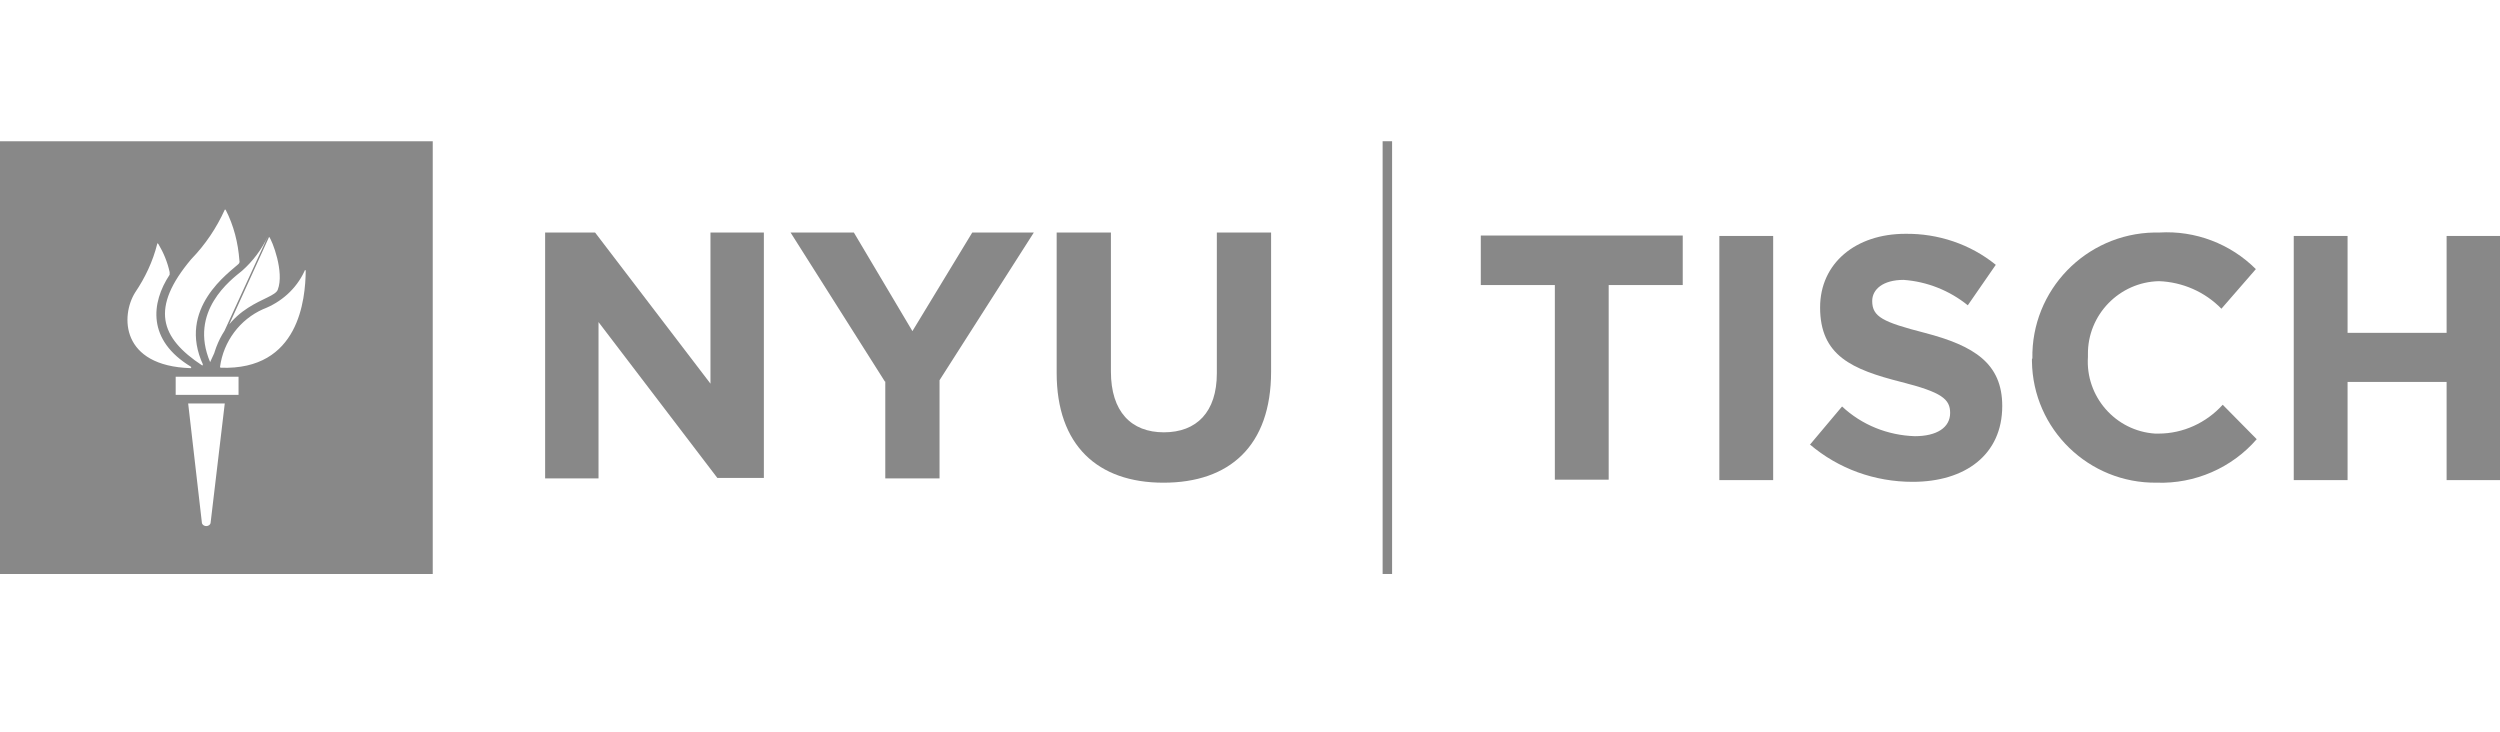
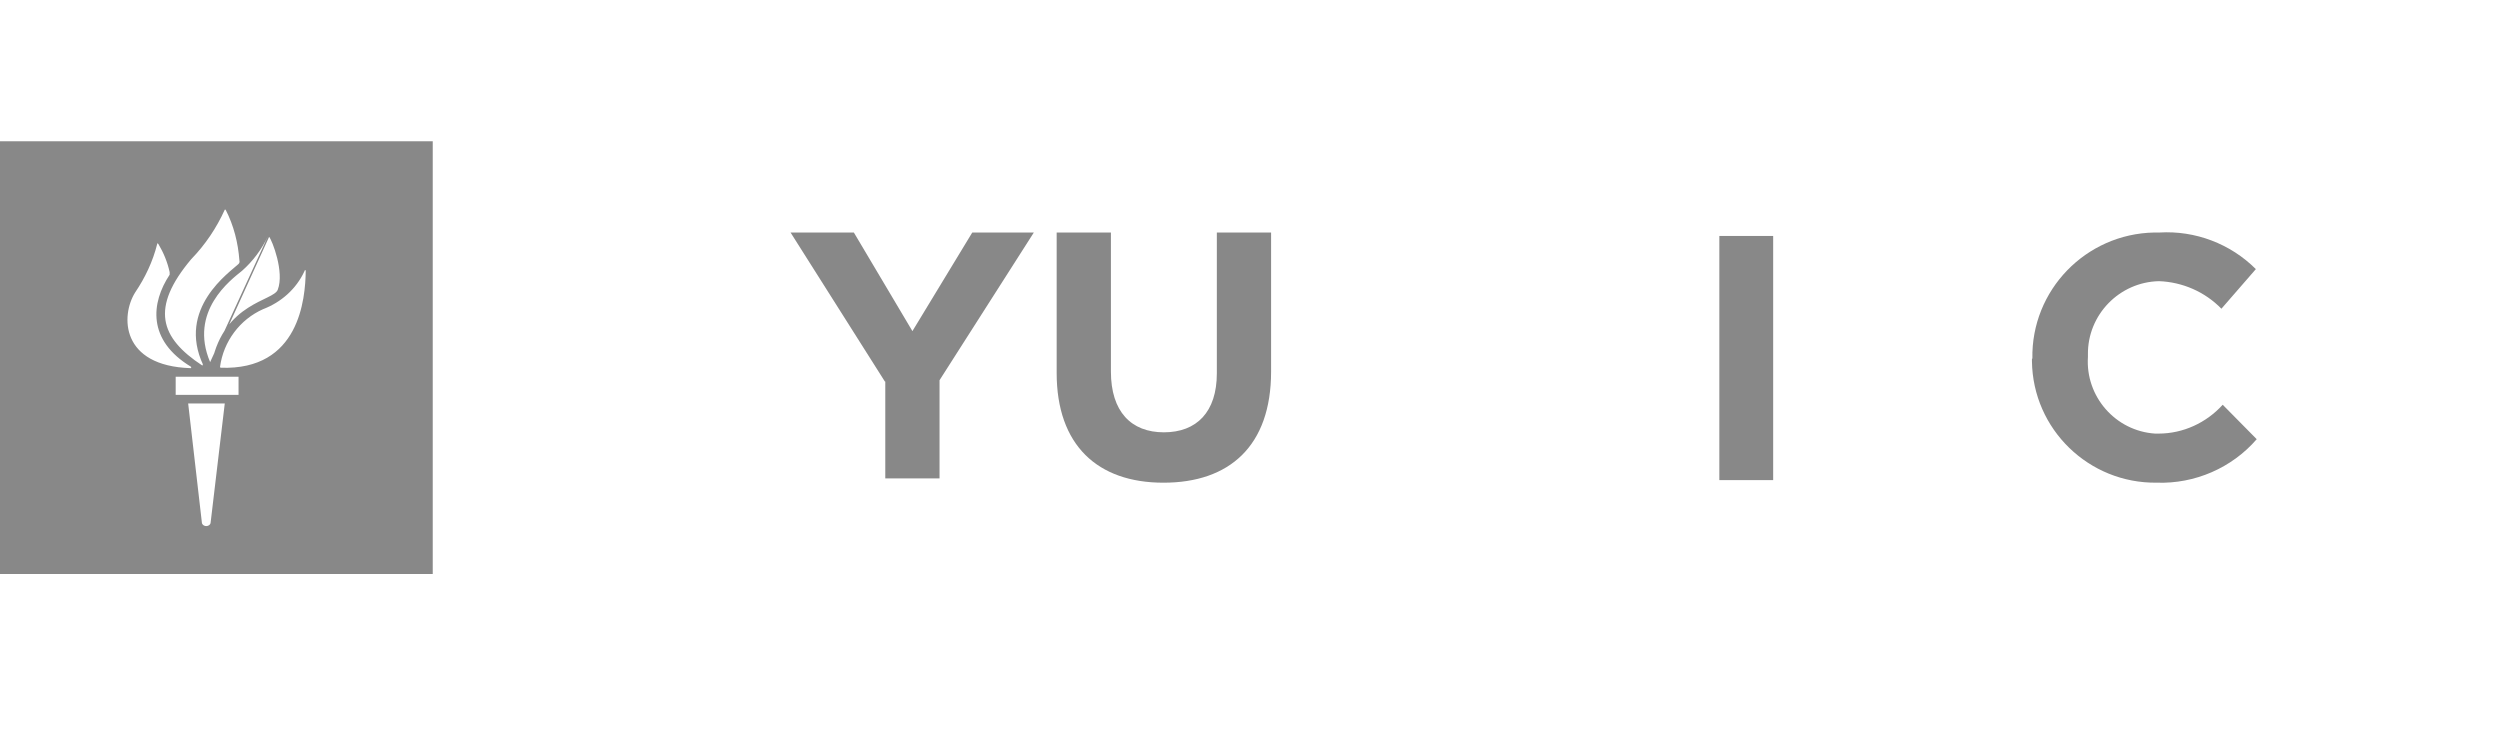
<svg xmlns="http://www.w3.org/2000/svg" id="Layer_2" data-name="Layer 2" version="1.1" viewBox="0 0 580.6 169.9">
  <defs>
    <style>
      .cls-1 {
        fill: #888;
        stroke-width: 0px;
      }
    </style>
  </defs>
  <g>
-     <path class="cls-1" d="M361.1,66.2h-17.2v-11.5h46.9v11.5h-17.2v45.2h-12.5v-45.2h0,0Z" />
    <path class="cls-1" d="M399.3,54.8h12.5v56.7h-12.5v-56.7Z" />
-     <path class="cls-1" d="M420.4,103.2l7.4-8.8c4.6,4.3,10.6,6.7,16.9,6.9,5.1,0,8.2-2,8.2-5.4h0c0-3.2-1.9-4.8-11.4-7.2-11.4-2.9-18.8-6.1-18.8-17.3h0c0-10.3,8.3-17.1,19.8-17.1,7.6-.1,15.1,2.4,21,7.2l-6.5,9.4c-4.2-3.4-9.4-5.5-14.9-5.9-4.8,0-7.3,2.2-7.3,4.9h0c0,3.7,2.5,4.9,12.2,7.4,11.5,3,18,7.1,18,17h0c0,11.3-8.6,17.6-20.8,17.6-8.8,0-17.2-3-23.9-8.7h0Z" />
    <path class="cls-1" d="M472,83.3h0c-.3-15.9,12.4-29,28.3-29.3h1.2c8.3-.5,16.5,2.6,22.4,8.5l-8,9.2c-3.8-3.9-9-6.2-14.5-6.4-9.2.2-16.6,7.8-16.5,17,0,.2,0,.4,0,.6h0c-.6,9.2,6.4,17.2,15.6,17.8.3,0,.5,0,.8,0,5.7,0,11.1-2.5,14.9-6.7l7.9,8c-5.8,6.7-14.4,10.4-23.2,10.1-15.8.2-28.8-12.4-29-28.2v-.6h0Z" />
-     <path class="cls-1" d="M532.7,54.8h12.5v22.5h23v-22.5h12.5v56.7h-12.5v-22.8h-23v22.8h-12.5v-56.7Z" />
  </g>
-   <rect class="cls-1" x="321.1" y="32.8" width="2.2" height="100.5" />
  <g>
    <g>
-       <path class="cls-1" d="M126.6,54h11.6l26.8,35.1v-35.1h12.4v57h-10.8l-27.6-36.2v36.3h-12.4v-57.1Z" />
      <path class="cls-1" d="M205.5,88.6l-21.9-34.6h14.7l13.6,22.9,13.9-22.9h14.3l-21.9,34.3v22.8h-12.6v-22.5h0Z" />
      <path class="cls-1" d="M245.4,86.6v-32.6h12.6v32.3c0,9.3,4.7,14.1,12.3,14.1s12.3-4.7,12.3-13.7v-32.7h12.6v32.3c0,17.3-9.7,25.8-25,25.8s-24.8-8.7-24.8-25.5h0Z" />
    </g>
-     <path class="cls-1" d="M100.5,133.3H0V32.8h100.5v100.5h0ZM46.9,121.5c.2.6.9.8,1.4.6.3-.1.5-.3.6-.6l3.3-27.8h-8.5l3.2,27.8h0ZM55.4,91.7v-4.2h-14.6v4.2h14.6ZM51.2,85.4c18.4.7,19.7-16.1,19.8-22.4,0-.4-.2-.4-.3,0-1.9,4.1-5.4,7.2-9.6,8.8-5.4,2.4-9.2,7.5-10,13.4,0,0,.1.2.1.2ZM49.2,84.2c2.9-13.9,14.3-14.3,15.3-16.9,1.6-4.1-1.3-11.5-2-12.3M62.2,54.9c-1.4,3-3.5,5.8-6,8-2.6,2.1-12.4,9.4-7.4,21.2,0,0,13.4-29.2,13.4-29.2ZM47.2,84.8c-6.2-13.2,6.2-21.6,8.2-23.5.2-.2.3-.5.2-.8-.3-4.1-1.3-8.1-3.2-11.8h-.2c-1.9,4.2-4.5,8.1-7.8,11.5-9.5,11.3-7.3,18.2,2.6,24.7,0,0,.1,0,0-.2,0,0,.3,0,.3,0ZM44.4,85.2c-10.3-6.2-9.3-14.9-5-21.4,0-.2,0-.4,0-.6-.5-2.3-1.4-4.5-2.6-6.5-.2-.3-.3-.2-.3,0-1,4-2.8,7.8-5.1,11.2-3.4,5.4-3.4,17.1,12.9,17.6.1,0,.2-.2,0-.3h.1s0,0,0,0Z" />
+     <path class="cls-1" d="M100.5,133.3H0V32.8h100.5v100.5h0ZM46.9,121.5c.2.6.9.8,1.4.6.3-.1.5-.3.6-.6l3.3-27.8h-8.5l3.2,27.8h0ZM55.4,91.7v-4.2h-14.6v4.2h14.6ZM51.2,85.4c18.4.7,19.7-16.1,19.8-22.4,0-.4-.2-.4-.3,0-1.9,4.1-5.4,7.2-9.6,8.8-5.4,2.4-9.2,7.5-10,13.4,0,0,.1.2.1.2ZM49.2,84.2c2.9-13.9,14.3-14.3,15.3-16.9,1.6-4.1-1.3-11.5-2-12.3M62.2,54.9c-1.4,3-3.5,5.8-6,8-2.6,2.1-12.4,9.4-7.4,21.2,0,0,13.4-29.2,13.4-29.2M47.2,84.8c-6.2-13.2,6.2-21.6,8.2-23.5.2-.2.3-.5.2-.8-.3-4.1-1.3-8.1-3.2-11.8h-.2c-1.9,4.2-4.5,8.1-7.8,11.5-9.5,11.3-7.3,18.2,2.6,24.7,0,0,.1,0,0-.2,0,0,.3,0,.3,0ZM44.4,85.2c-10.3-6.2-9.3-14.9-5-21.4,0-.2,0-.4,0-.6-.5-2.3-1.4-4.5-2.6-6.5-.2-.3-.3-.2-.3,0-1,4-2.8,7.8-5.1,11.2-3.4,5.4-3.4,17.1,12.9,17.6.1,0,.2-.2,0-.3h.1s0,0,0,0Z" />
  </g>
</svg>